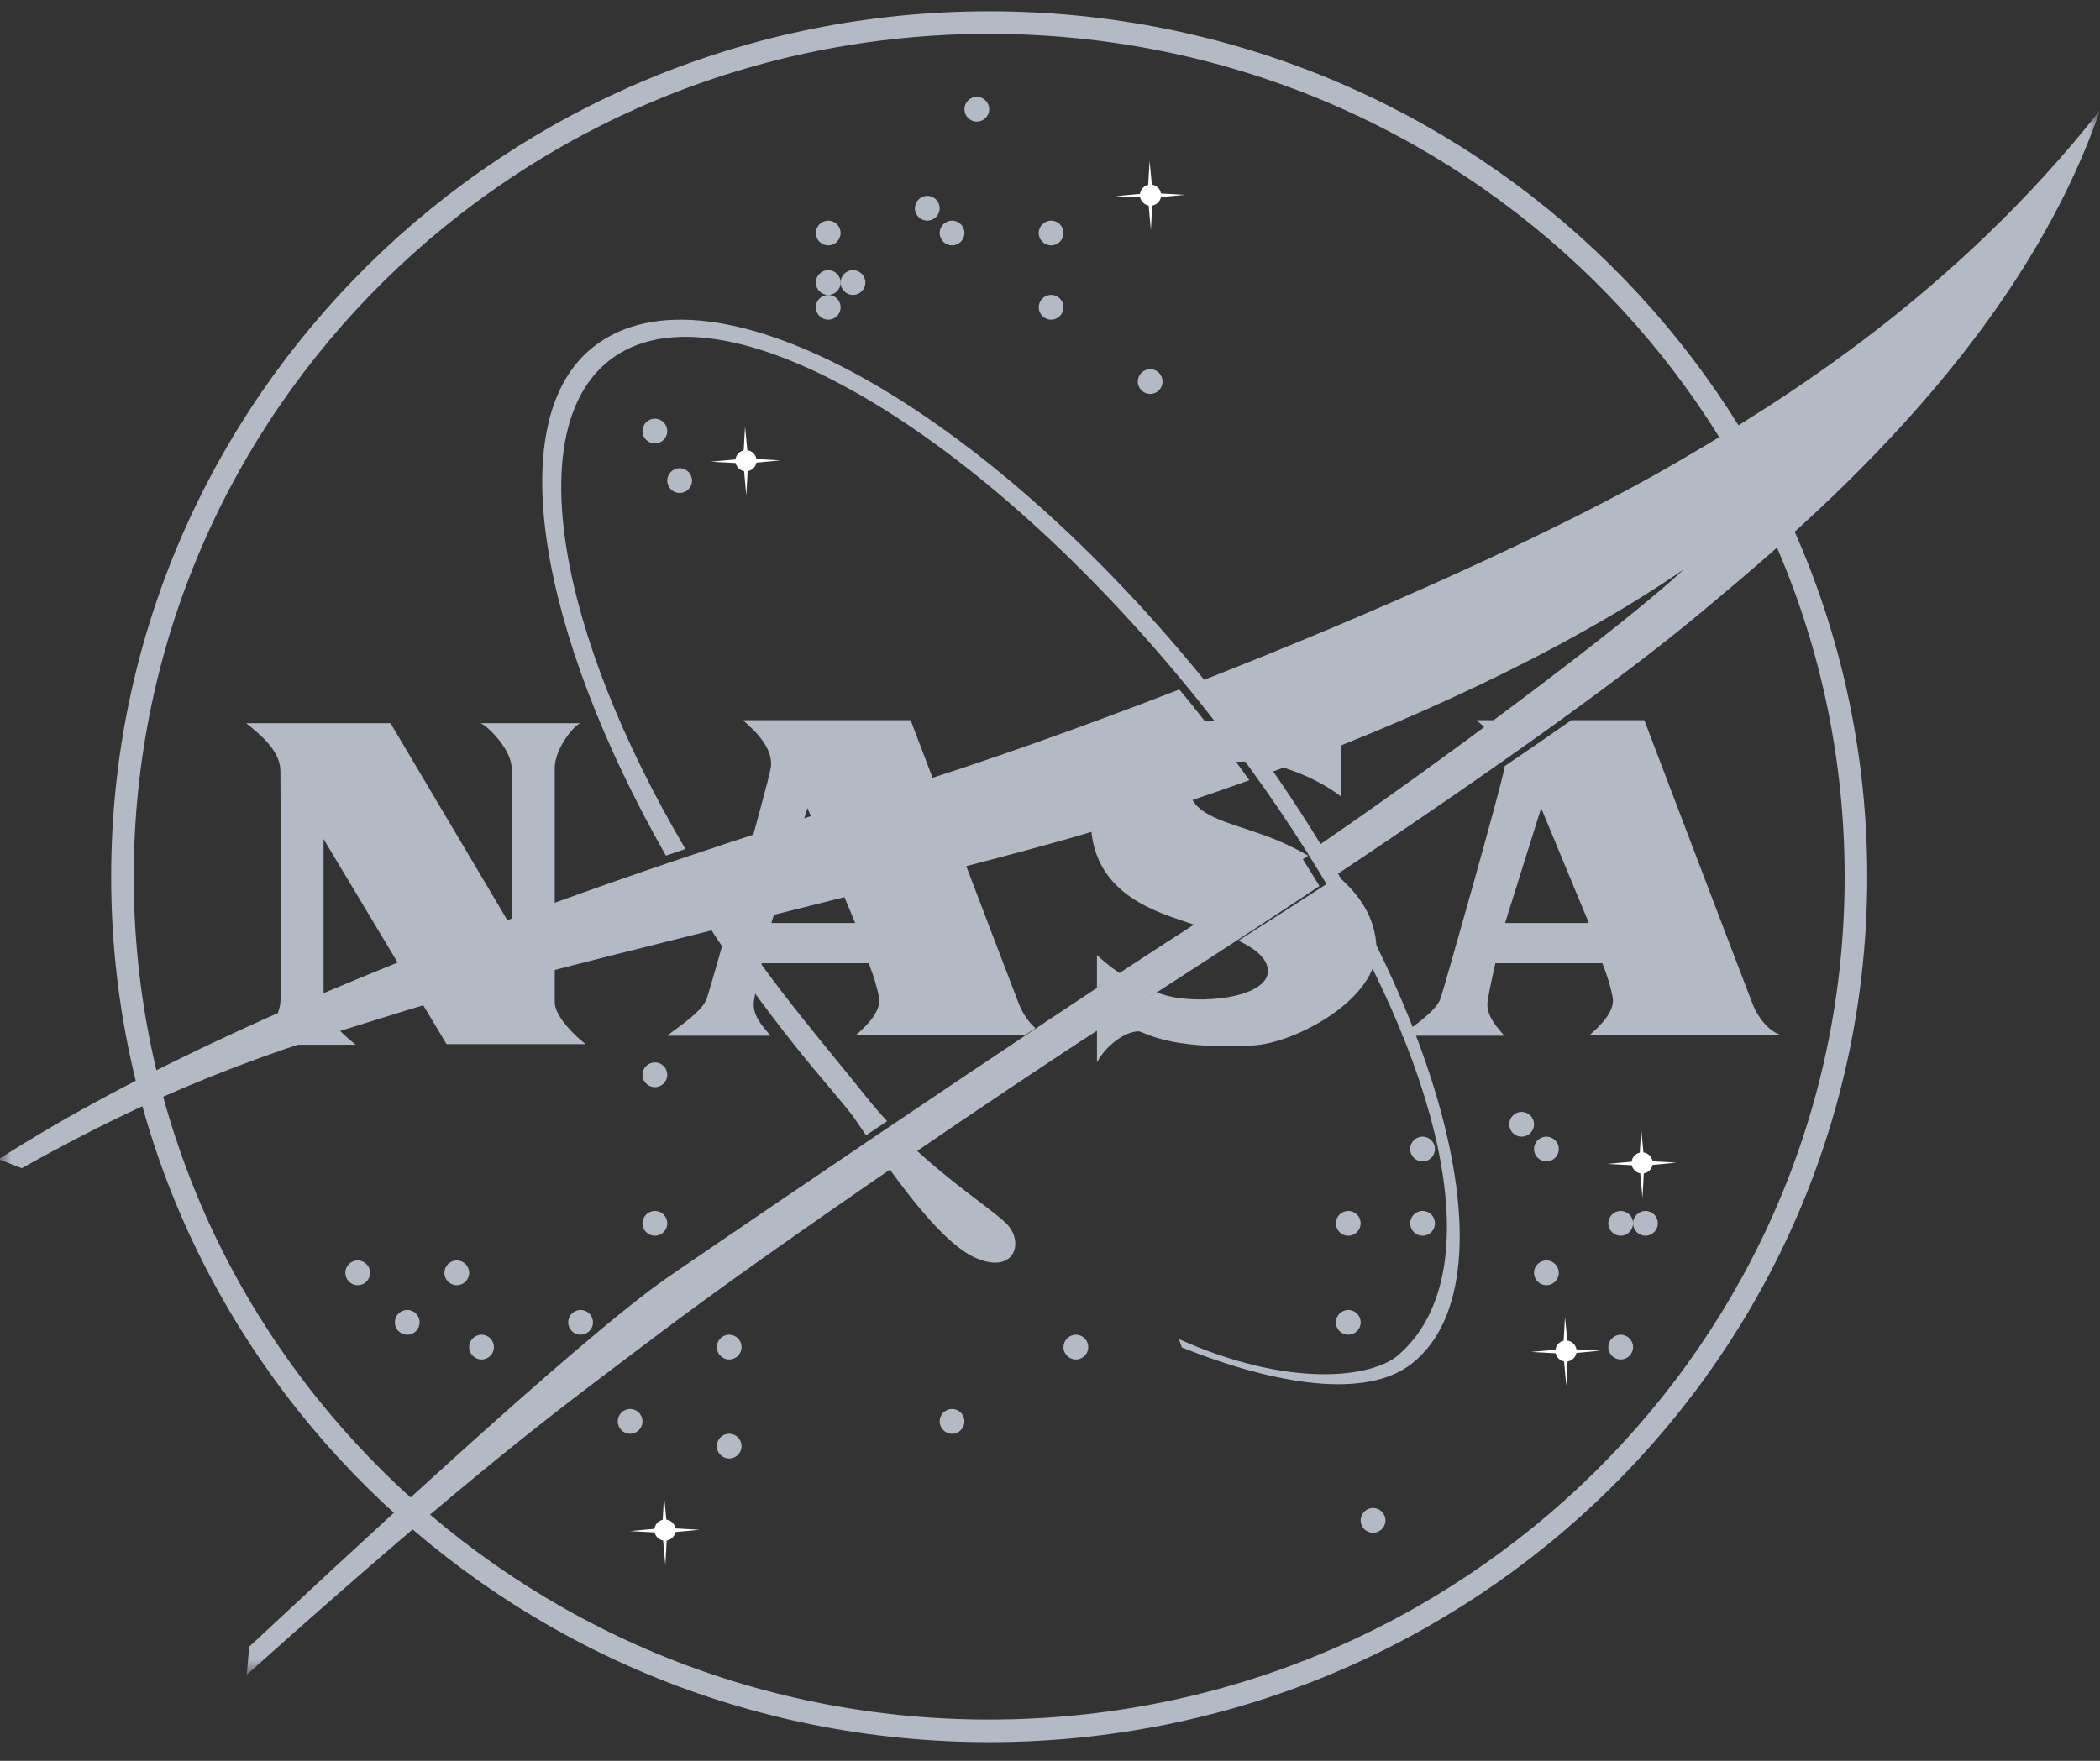
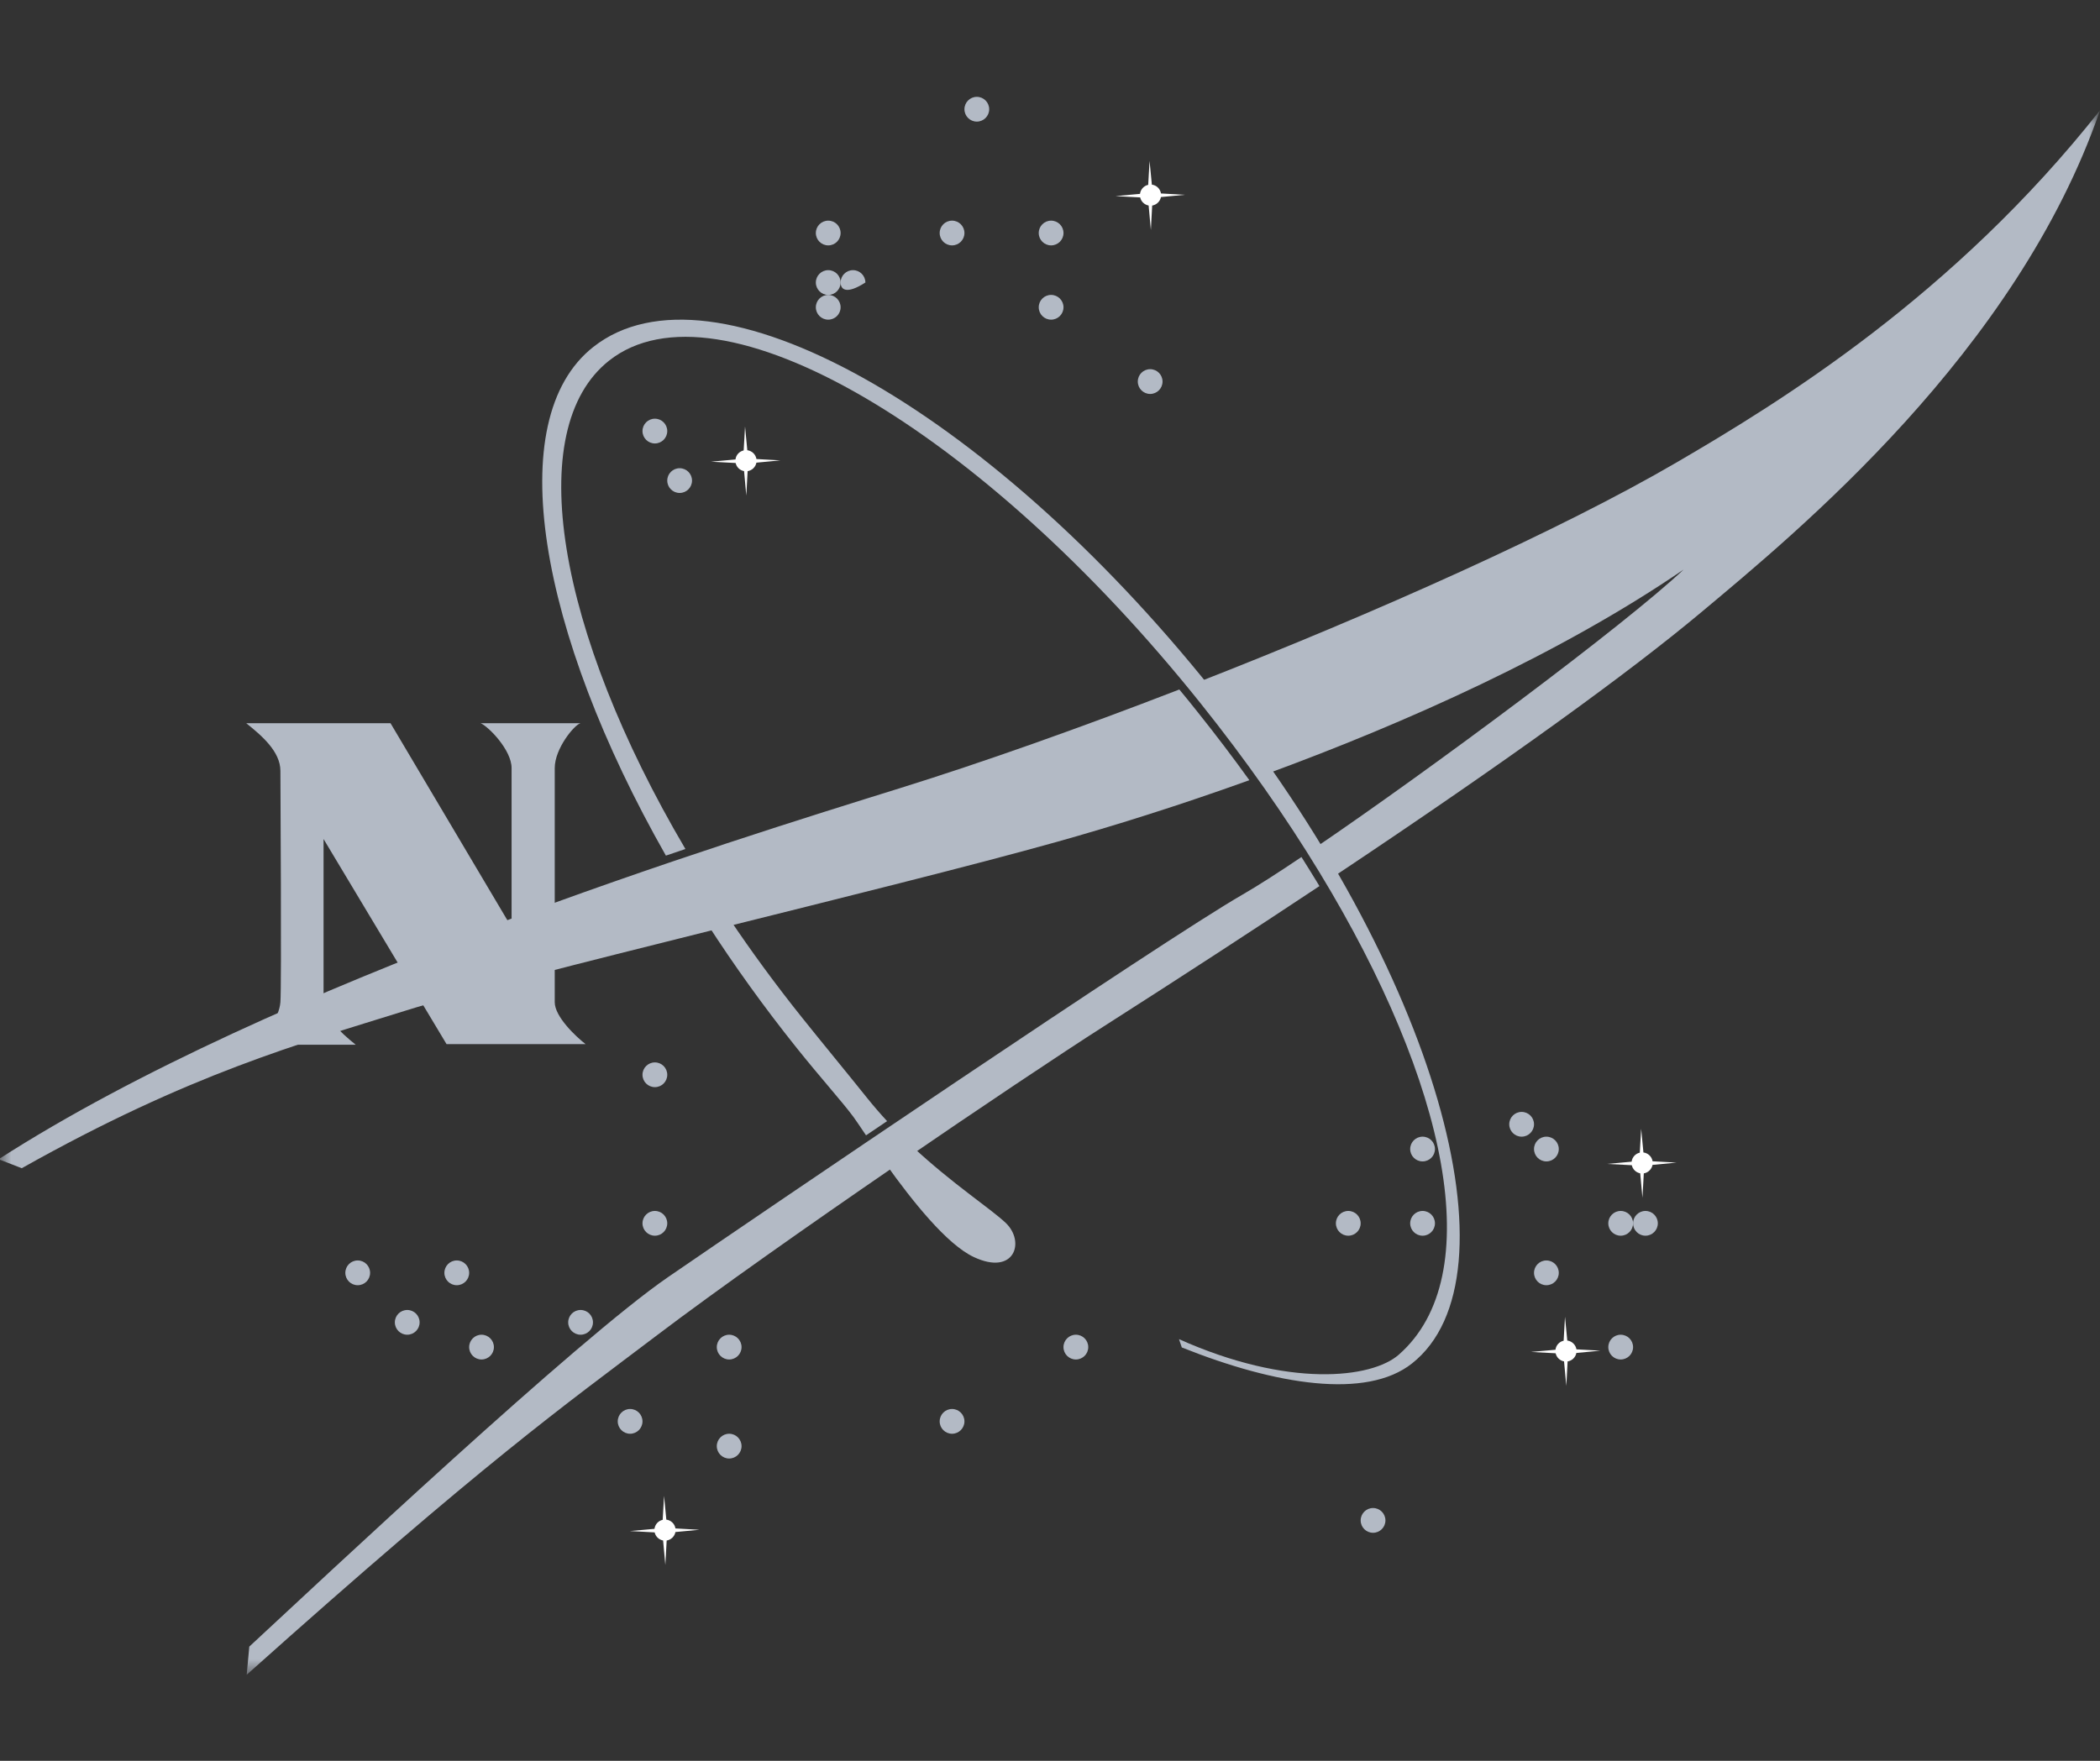
<svg xmlns="http://www.w3.org/2000/svg" width="93" height="78" viewBox="0 0 93 78" fill="none">
  <rect x="0" y="0" width="93" height="78" fill="#333333" stroke="none" />
-   <path d="M43.807 76.673C22.607 76.673 5.423 59.732 5.423 38.836C5.423 17.939 22.607 1 43.807 1C65.006 1 82.192 17.939 82.192 38.836C82.192 59.732 65.006 76.673 43.807 76.673" stroke="#B3BAC5" />
-   <path fill-rule="evenodd" clip-rule="evenodd" d="M41.066 8.677C41.369 8.677 41.614 8.923 41.614 9.225C41.614 9.528 41.369 9.774 41.066 9.774C40.763 9.774 40.517 9.528 40.517 9.225C40.517 8.923 40.763 8.677 41.066 8.677Z" fill="#B3BAC5" />
  <path fill-rule="evenodd" clip-rule="evenodd" d="M46.549 9.774C46.852 9.774 47.098 10.019 47.098 10.322C47.098 10.625 46.852 10.87 46.549 10.87C46.247 10.87 46.001 10.625 46.001 10.322C46.001 10.019 46.247 9.774 46.549 9.774Z" fill="#B3BAC5" />
  <path fill-rule="evenodd" clip-rule="evenodd" d="M50.936 16.354C51.239 16.354 51.484 16.599 51.484 16.902C51.484 17.205 51.239 17.451 50.936 17.451C50.633 17.451 50.388 17.205 50.388 16.902C50.388 16.599 50.633 16.354 50.936 16.354Z" fill="#B3BAC5" />
  <path fill-rule="evenodd" clip-rule="evenodd" d="M20.228 55.835C20.531 55.835 20.777 56.08 20.777 56.384C20.777 56.687 20.531 56.932 20.228 56.932C19.925 56.932 19.68 56.687 19.68 56.384C19.68 56.08 19.925 55.835 20.228 55.835Z" fill="#B3BAC5" />
  <path fill-rule="evenodd" clip-rule="evenodd" d="M21.325 59.125C21.627 59.125 21.873 59.371 21.873 59.674C21.873 59.977 21.627 60.222 21.325 60.222C21.022 60.222 20.777 59.977 20.777 59.674C20.777 59.371 21.022 59.125 21.325 59.125Z" fill="#B3BAC5" />
  <path fill-rule="evenodd" clip-rule="evenodd" d="M15.841 55.835C16.145 55.835 16.39 56.08 16.39 56.384C16.39 56.687 16.145 56.932 15.841 56.932C15.539 56.932 15.293 56.687 15.293 56.384C15.293 56.08 15.539 55.835 15.841 55.835Z" fill="#B3BAC5" />
  <path fill-rule="evenodd" clip-rule="evenodd" d="M32.292 63.512C32.595 63.512 32.84 63.758 32.84 64.061C32.84 64.363 32.595 64.609 32.292 64.609C31.989 64.609 31.744 64.363 31.744 64.061C31.744 63.758 31.989 63.512 32.292 63.512Z" fill="#B3BAC5" />
-   <path fill-rule="evenodd" clip-rule="evenodd" d="M59.71 58.029C60.012 58.029 60.258 58.274 60.258 58.577C60.258 58.88 60.012 59.125 59.71 59.125C59.406 59.125 59.161 58.88 59.161 58.577C59.161 58.274 59.406 58.029 59.71 58.029Z" fill="#B3BAC5" />
  <path fill-rule="evenodd" clip-rule="evenodd" d="M67.386 49.255C67.689 49.255 67.935 49.5 67.935 49.803C67.935 50.106 67.689 50.352 67.386 50.352C67.083 50.352 66.838 50.106 66.838 49.803C66.838 49.5 67.083 49.255 67.386 49.255Z" fill="#B3BAC5" />
  <path fill-rule="evenodd" clip-rule="evenodd" d="M29.002 18.547C29.305 18.547 29.55 18.793 29.55 19.096C29.55 19.398 29.305 19.644 29.002 19.644C28.699 19.644 28.453 19.398 28.453 19.096C28.453 18.793 28.699 18.547 29.002 18.547Z" fill="#B3BAC5" />
-   <path fill-rule="evenodd" clip-rule="evenodd" d="M37.776 11.967C38.078 11.967 38.324 12.213 38.324 12.515C38.324 12.818 38.078 13.064 37.776 13.064C37.472 13.064 37.227 12.818 37.227 12.515C37.227 12.213 37.472 11.967 37.776 11.967Z" fill="#B3BAC5" />
+   <path fill-rule="evenodd" clip-rule="evenodd" d="M37.776 11.967C38.078 11.967 38.324 12.213 38.324 12.515C37.472 13.064 37.227 12.818 37.227 12.515C37.227 12.213 37.472 11.967 37.776 11.967Z" fill="#B3BAC5" />
  <path fill-rule="evenodd" clip-rule="evenodd" d="M36.679 11.967C36.982 11.967 37.227 12.213 37.227 12.515C37.227 12.818 36.982 13.064 36.679 13.064C36.377 13.064 36.13 12.818 36.13 12.515C36.13 12.213 36.377 11.967 36.679 11.967Z" fill="#B3BAC5" />
  <path fill-rule="evenodd" clip-rule="evenodd" d="M36.679 9.774C36.981 9.774 37.227 10.019 37.227 10.322C37.227 10.625 36.981 10.87 36.679 10.87C36.376 10.87 36.13 10.625 36.13 10.322C36.13 10.019 36.376 9.774 36.679 9.774Z" fill="#B3BAC5" />
  <path fill-rule="evenodd" clip-rule="evenodd" d="M30.099 20.741C30.401 20.741 30.647 20.986 30.647 21.289C30.647 21.592 30.401 21.837 30.099 21.837C29.795 21.837 29.55 21.592 29.55 21.289C29.55 20.986 29.795 20.741 30.099 20.741Z" fill="#B3BAC5" />
  <path fill-rule="evenodd" clip-rule="evenodd" d="M43.259 4.29C43.562 4.29 43.807 4.536 43.807 4.839C43.807 5.141 43.562 5.387 43.259 5.387C42.956 5.387 42.711 5.141 42.711 4.839C42.711 4.536 42.956 4.29 43.259 4.29Z" fill="#B3BAC5" />
  <path fill-rule="evenodd" clip-rule="evenodd" d="M46.549 13.064C46.852 13.064 47.098 13.309 47.098 13.612C47.098 13.915 46.852 14.16 46.549 14.16C46.246 14.16 46.001 13.915 46.001 13.612C46.001 13.309 46.246 13.064 46.549 13.064Z" fill="#B3BAC5" />
  <path fill-rule="evenodd" clip-rule="evenodd" d="M42.162 9.774C42.465 9.774 42.711 10.019 42.711 10.322C42.711 10.625 42.465 10.87 42.162 10.87C41.859 10.87 41.614 10.625 41.614 10.322C41.614 10.019 41.859 9.774 42.162 9.774Z" fill="#B3BAC5" />
  <path fill-rule="evenodd" clip-rule="evenodd" d="M36.679 13.064C36.981 13.064 37.227 13.309 37.227 13.612C37.227 13.915 36.981 14.16 36.679 14.16C36.376 14.16 36.13 13.915 36.13 13.612C36.13 13.309 36.376 13.064 36.679 13.064Z" fill="#B3BAC5" />
  <path fill-rule="evenodd" clip-rule="evenodd" d="M60.806 66.802C61.109 66.802 61.355 67.048 61.355 67.351C61.355 67.654 61.109 67.899 60.806 67.899C60.504 67.899 60.258 67.654 60.258 67.351C60.258 67.048 60.504 66.802 60.806 66.802Z" fill="#B3BAC5" />
  <path fill-rule="evenodd" clip-rule="evenodd" d="M18.035 58.029C18.337 58.029 18.583 58.274 18.583 58.577C18.583 58.88 18.337 59.125 18.035 59.125C17.732 59.125 17.486 58.88 17.486 58.577C17.486 58.274 17.732 58.029 18.035 58.029Z" fill="#B3BAC5" />
  <path fill-rule="evenodd" clip-rule="evenodd" d="M42.162 62.415C42.465 62.415 42.711 62.661 42.711 62.964C42.711 63.266 42.465 63.512 42.162 63.512C41.859 63.512 41.614 63.266 41.614 62.964C41.614 62.661 41.859 62.415 42.162 62.415Z" fill="#B3BAC5" />
  <path fill-rule="evenodd" clip-rule="evenodd" d="M25.712 58.029C26.015 58.029 26.26 58.274 26.26 58.577C26.26 58.88 26.015 59.125 25.712 59.125C25.409 59.125 25.163 58.88 25.163 58.577C25.163 58.274 25.409 58.029 25.712 58.029Z" fill="#B3BAC5" />
  <path fill-rule="evenodd" clip-rule="evenodd" d="M27.905 62.415C28.208 62.415 28.453 62.66 28.453 62.964C28.453 63.266 28.208 63.512 27.905 63.512C27.603 63.512 27.357 63.266 27.357 62.964C27.357 62.66 27.603 62.415 27.905 62.415Z" fill="#B3BAC5" />
  <path fill-rule="evenodd" clip-rule="evenodd" d="M47.646 59.125C47.949 59.125 48.194 59.371 48.194 59.674C48.194 59.977 47.949 60.222 47.646 60.222C47.343 60.222 47.097 59.977 47.097 59.674C47.097 59.371 47.343 59.125 47.646 59.125Z" fill="#B3BAC5" />
  <path fill-rule="evenodd" clip-rule="evenodd" d="M59.71 53.642C60.012 53.642 60.258 53.888 60.258 54.19C60.258 54.493 60.012 54.739 59.71 54.739C59.406 54.739 59.161 54.493 59.161 54.19C59.161 53.888 59.406 53.642 59.71 53.642Z" fill="#B3BAC5" />
  <path fill-rule="evenodd" clip-rule="evenodd" d="M68.483 55.835C68.786 55.835 69.032 56.081 69.032 56.384C69.032 56.686 68.786 56.932 68.483 56.932C68.18 56.932 67.935 56.686 67.935 56.384C67.935 56.081 68.18 55.835 68.483 55.835Z" fill="#B3BAC5" />
  <path fill-rule="evenodd" clip-rule="evenodd" d="M71.773 59.125C72.077 59.125 72.322 59.371 72.322 59.674C72.322 59.977 72.077 60.222 71.773 60.222C71.471 60.222 71.225 59.977 71.225 59.674C71.225 59.371 71.471 59.125 71.773 59.125Z" fill="#B3BAC5" />
  <path fill-rule="evenodd" clip-rule="evenodd" d="M71.773 53.642C72.076 53.642 72.322 53.888 72.322 54.19C72.322 54.493 72.076 54.739 71.773 54.739C71.47 54.739 71.225 54.493 71.225 54.19C71.225 53.888 71.47 53.642 71.773 53.642Z" fill="#B3BAC5" />
  <path fill-rule="evenodd" clip-rule="evenodd" d="M29.002 47.062C29.305 47.062 29.55 47.307 29.55 47.61C29.55 47.913 29.305 48.158 29.002 48.158C28.699 48.158 28.453 47.913 28.453 47.61C28.453 47.307 28.699 47.062 29.002 47.062Z" fill="#B3BAC5" />
  <path fill-rule="evenodd" clip-rule="evenodd" d="M29.002 53.642C29.305 53.642 29.55 53.888 29.55 54.19C29.55 54.493 29.305 54.739 29.002 54.739C28.699 54.739 28.453 54.493 28.453 54.19C28.453 53.888 28.699 53.642 29.002 53.642Z" fill="#B3BAC5" />
  <path fill-rule="evenodd" clip-rule="evenodd" d="M32.292 59.125C32.595 59.125 32.84 59.371 32.84 59.674C32.84 59.976 32.595 60.222 32.292 60.222C31.99 60.222 31.744 59.976 31.744 59.674C31.744 59.371 31.99 59.125 32.292 59.125Z" fill="#B3BAC5" />
  <path fill-rule="evenodd" clip-rule="evenodd" d="M63 53.642C63.303 53.642 63.548 53.887 63.548 54.19C63.548 54.493 63.303 54.739 63 54.739C62.697 54.739 62.451 54.493 62.451 54.19C62.451 53.887 62.697 53.642 63 53.642Z" fill="#B3BAC5" />
  <path fill-rule="evenodd" clip-rule="evenodd" d="M72.87 53.642C73.173 53.642 73.418 53.888 73.418 54.19C73.418 54.493 73.173 54.739 72.87 54.739C72.568 54.739 72.322 54.493 72.322 54.19C72.322 53.888 72.568 53.642 72.87 53.642Z" fill="#B3BAC5" />
  <path fill-rule="evenodd" clip-rule="evenodd" d="M68.483 50.352C68.785 50.352 69.032 50.597 69.032 50.9C69.032 51.203 68.785 51.448 68.483 51.448C68.18 51.448 67.935 51.203 67.935 50.9C67.935 50.597 68.18 50.352 68.483 50.352Z" fill="#B3BAC5" />
  <path fill-rule="evenodd" clip-rule="evenodd" d="M63 50.352C63.303 50.352 63.548 50.597 63.548 50.9C63.548 51.203 63.303 51.448 63 51.448C62.697 51.448 62.451 51.203 62.451 50.9C62.451 50.597 62.697 50.352 63 50.352Z" fill="#B3BAC5" />
  <mask id="mask0" mask-type="alpha" maskUnits="userSpaceOnUse" x="0" y="4" width="93" height="71">
    <path fill-rule="evenodd" clip-rule="evenodd" d="M0 4.887H93V74.187H0V4.887Z" fill="white" />
  </mask>
  <g mask="url(#mask0)">
    <path fill-rule="evenodd" clip-rule="evenodd" d="M69.811 59.933L70.871 59.832L69.814 59.773C69.78 59.569 69.615 59.41 69.408 59.383L69.307 58.331L69.247 59.391C69.056 59.432 68.909 59.592 68.885 59.791L67.799 59.888L68.892 59.947C68.932 60.13 69.08 60.272 69.265 60.307L69.365 61.391L69.423 60.308C69.618 60.277 69.774 60.126 69.811 59.933ZM29.912 67.866L30.973 67.766L29.913 67.706C29.88 67.502 29.716 67.342 29.509 67.316L29.408 66.265L29.348 67.324C29.155 67.367 29.009 67.526 28.984 67.724L27.899 67.822L28.992 67.882C29.032 68.064 29.181 68.207 29.366 68.24L29.465 69.325L29.524 68.242C29.719 68.21 29.875 68.059 29.912 67.866ZM73.184 51.602L74.244 51.501L73.186 51.442C73.152 51.236 72.987 51.078 72.78 51.051L72.68 49.999L72.619 51.06C72.428 51.102 72.281 51.262 72.258 51.46L71.171 51.559L72.265 51.616C72.305 51.799 72.453 51.941 72.638 51.976L72.737 53.059L72.797 51.978C72.99 51.946 73.146 51.795 73.184 51.602ZM33.498 20.495L34.559 20.394L33.499 20.334C33.467 20.131 33.302 19.971 33.095 19.944L32.995 18.892L32.934 19.953C32.742 19.995 32.594 20.155 32.571 20.353L31.485 20.452L32.578 20.51C32.618 20.693 32.766 20.835 32.952 20.869L33.05 21.953L33.109 20.871C33.306 20.838 33.461 20.688 33.498 20.495ZM51.413 8.729L52.475 8.629L51.415 8.57C51.381 8.365 51.218 8.205 51.011 8.179L50.909 7.127L50.849 8.188C50.657 8.23 50.51 8.39 50.486 8.588L49.401 8.687L50.494 8.745C50.533 8.927 50.682 9.07 50.868 9.104L50.967 10.188L51.025 9.106C51.22 9.072 51.376 8.923 51.413 8.729Z" fill="white" />
    <path fill-rule="evenodd" clip-rule="evenodd" d="M74.274 20.47C69.089 23.497 60.916 27.148 52.987 30.247C53.178 30.479 53.366 30.712 53.555 30.947C54.441 32.057 55.276 33.175 56.063 34.294C62.295 32.01 69.134 28.942 74.56 25.23C71.974 27.667 63.429 34.027 58.218 37.571C58.486 38.006 58.747 38.442 58.998 38.875C66.892 33.616 72.204 29.744 75.299 27.157C79.568 23.586 89.302 15.597 93 4.887C86.511 13.104 78.839 17.806 74.274 20.47ZM57.636 37.965C56.564 38.686 55.666 39.261 55.036 39.623C51.395 41.72 33.635 53.789 29.595 56.566C25.555 59.342 14.341 69.881 11.04 72.941L10.926 74.187C21.569 64.668 24.909 62.32 29.139 59.116C34.376 55.149 45.208 47.81 48.89 45.46C52.41 43.212 55.582 41.145 58.432 39.252L58.292 39.02C58.078 38.669 57.859 38.318 57.636 37.965ZM52.227 30.543C47.8 32.256 43.482 33.785 39.837 34.92C32.434 37.228 12.176 43.476 -0.061 51.352L0.964 51.749C8.42 47.556 13.267 46.238 17.925 44.78C22.99 43.193 39.367 39.377 46.782 37.299C49.288 36.598 52.221 35.679 55.329 34.561C54.607 33.557 53.844 32.55 53.041 31.546C52.773 31.206 52.501 30.872 52.227 30.543Z" fill="#B3BAC5" />
  </g>
  <path fill-rule="evenodd" clip-rule="evenodd" d="M10.906 32.037H17.295L22.656 41.078C22.656 41.078 22.656 34.532 22.656 34.022C22.656 33.228 21.644 32.193 21.287 32.037C21.715 32.037 25.451 32.037 25.707 32.037C25.436 32.108 24.567 33.157 24.567 34.022C24.567 34.446 24.567 43.942 24.567 44.396C24.567 45.033 25.493 45.912 25.935 46.253H19.776L14.329 37.167C14.329 37.167 14.329 43.942 14.329 44.311C14.329 45.019 15.027 45.699 15.755 46.28H11.048C11.719 45.997 12.36 45.105 12.418 44.396C12.475 43.687 12.418 34.546 12.418 34.149C12.418 33.284 11.576 32.575 10.906 32.037ZM53.682 30.556C43.707 18.078 31.524 11.223 26.27 15.373C22.191 18.594 23.866 28.011 29.49 37.902C29.78 37.803 30.069 37.706 30.354 37.609C24.678 27.972 23.124 19.015 26.973 15.976C31.809 12.157 43.485 19.038 53.169 31.155C55.174 33.662 56.937 36.179 58.428 38.633C64.144 48.035 65.898 56.536 61.949 60.007C60.741 61.069 57.048 61.486 52.212 59.321L52.337 59.689C56.513 61.358 60.512 61.994 62.53 60.399C67.383 56.567 63.655 43.034 53.682 30.556ZM44.534 54.167C43.843 53.518 42.167 52.432 40.422 50.804C40.038 51.066 39.649 51.332 39.259 51.601C40.386 53.179 41.92 55.117 43.121 55.682C44.931 56.535 45.419 55.002 44.534 54.167ZM38.393 48.628C37.552 47.576 36.388 46.165 35.515 45.072C34.346 43.611 33.265 42.134 32.275 40.658C31.951 40.739 31.629 40.819 31.306 40.899C32.503 42.755 33.831 44.607 35.278 46.416C36.336 47.74 37.296 48.804 37.788 49.467C37.888 49.601 38.086 49.897 38.353 50.293C38.662 50.085 38.971 49.876 39.286 49.664C38.983 49.335 38.683 48.99 38.393 48.628Z" fill="#B3BAC5" />
-   <path fill-rule="evenodd" clip-rule="evenodd" d="M57.938 37.906C57.577 37.699 57.211 37.515 56.86 37.354C55.032 36.519 53.119 36.366 52.72 35.24C52.438 34.446 53.233 33.71 55.175 33.738C57.117 33.766 58.914 34.892 59.4 35.296V31.708C59.258 31.847 58.632 32.547 58.059 32.431C56.959 32.208 55.09 31.919 52.948 31.93C50.492 31.944 48.379 33.793 48.308 36.13C48.208 39.398 50.892 40.288 52.405 40.802C52.56 40.856 52.739 40.912 52.932 40.972C54.383 40.052 55.531 39.344 56.203 38.967C56.655 38.714 57.246 38.351 57.938 37.906ZM48.579 42.305V43.772C48.922 43.548 49.262 43.33 49.594 43.115C49.072 42.761 48.702 42.43 48.579 42.305ZM59.266 38.827C57.869 39.734 56.395 40.68 54.842 41.669C55.538 41.998 56.093 42.411 56.147 42.945C56.245 43.949 54.176 44.433 52.305 44.224C51.932 44.183 51.565 44.087 51.215 43.96C50.826 44.204 50.435 44.449 50.036 44.698C49.633 44.952 49.141 45.262 48.58 45.623V47.062C48.952 46.353 49.764 45.718 50.394 45.684C50.665 45.671 51.607 46.519 55.489 46.311C57.374 46.21 61.014 44.252 60.957 42C60.923 40.668 60.209 39.63 59.266 38.827ZM35.76 35.797L37.872 40.887H34.16L35.76 35.797ZM33.39 44.335C33.475 43.78 33.733 42.668 33.733 42.668H38.472C38.686 43.224 38.846 43.723 38.928 44.198C39.029 44.767 38.429 45.407 37.901 45.852H45.393C45.548 45.749 45.703 45.648 45.858 45.547C45.569 45.296 45.301 44.921 45.124 44.475C44.84 43.752 40.328 31.904 40.328 31.904H32.904C33.261 32.223 34.29 33.085 34.132 34.017C33.993 34.851 31.46 43.783 31.305 44.224C31.091 44.837 29.991 45.518 29.55 45.879H34.132C33.675 45.379 33.304 44.893 33.39 44.335ZM65.933 32.411C66.167 32.243 66.403 32.073 66.638 31.904H65.396C65.52 32.014 65.725 32.19 65.933 32.411ZM66.653 40.887L68.251 35.797L70.364 40.887H66.653ZM70.393 45.852H78.902C78.43 45.741 77.902 45.198 77.616 44.475C77.331 43.752 72.82 31.904 72.82 31.904H69.585C68.667 32.547 67.684 33.226 66.634 33.94L66.625 34.017C66.484 34.851 63.952 43.783 63.797 44.224C63.583 44.837 62.484 45.518 62.042 45.879H66.625C66.167 45.379 65.796 44.893 65.882 44.335C65.967 43.78 66.224 42.668 66.224 42.668H70.963C71.178 43.224 71.338 43.723 71.42 44.198C71.521 44.767 70.921 45.407 70.393 45.852Z" fill="#B3BAC5" />
</svg>